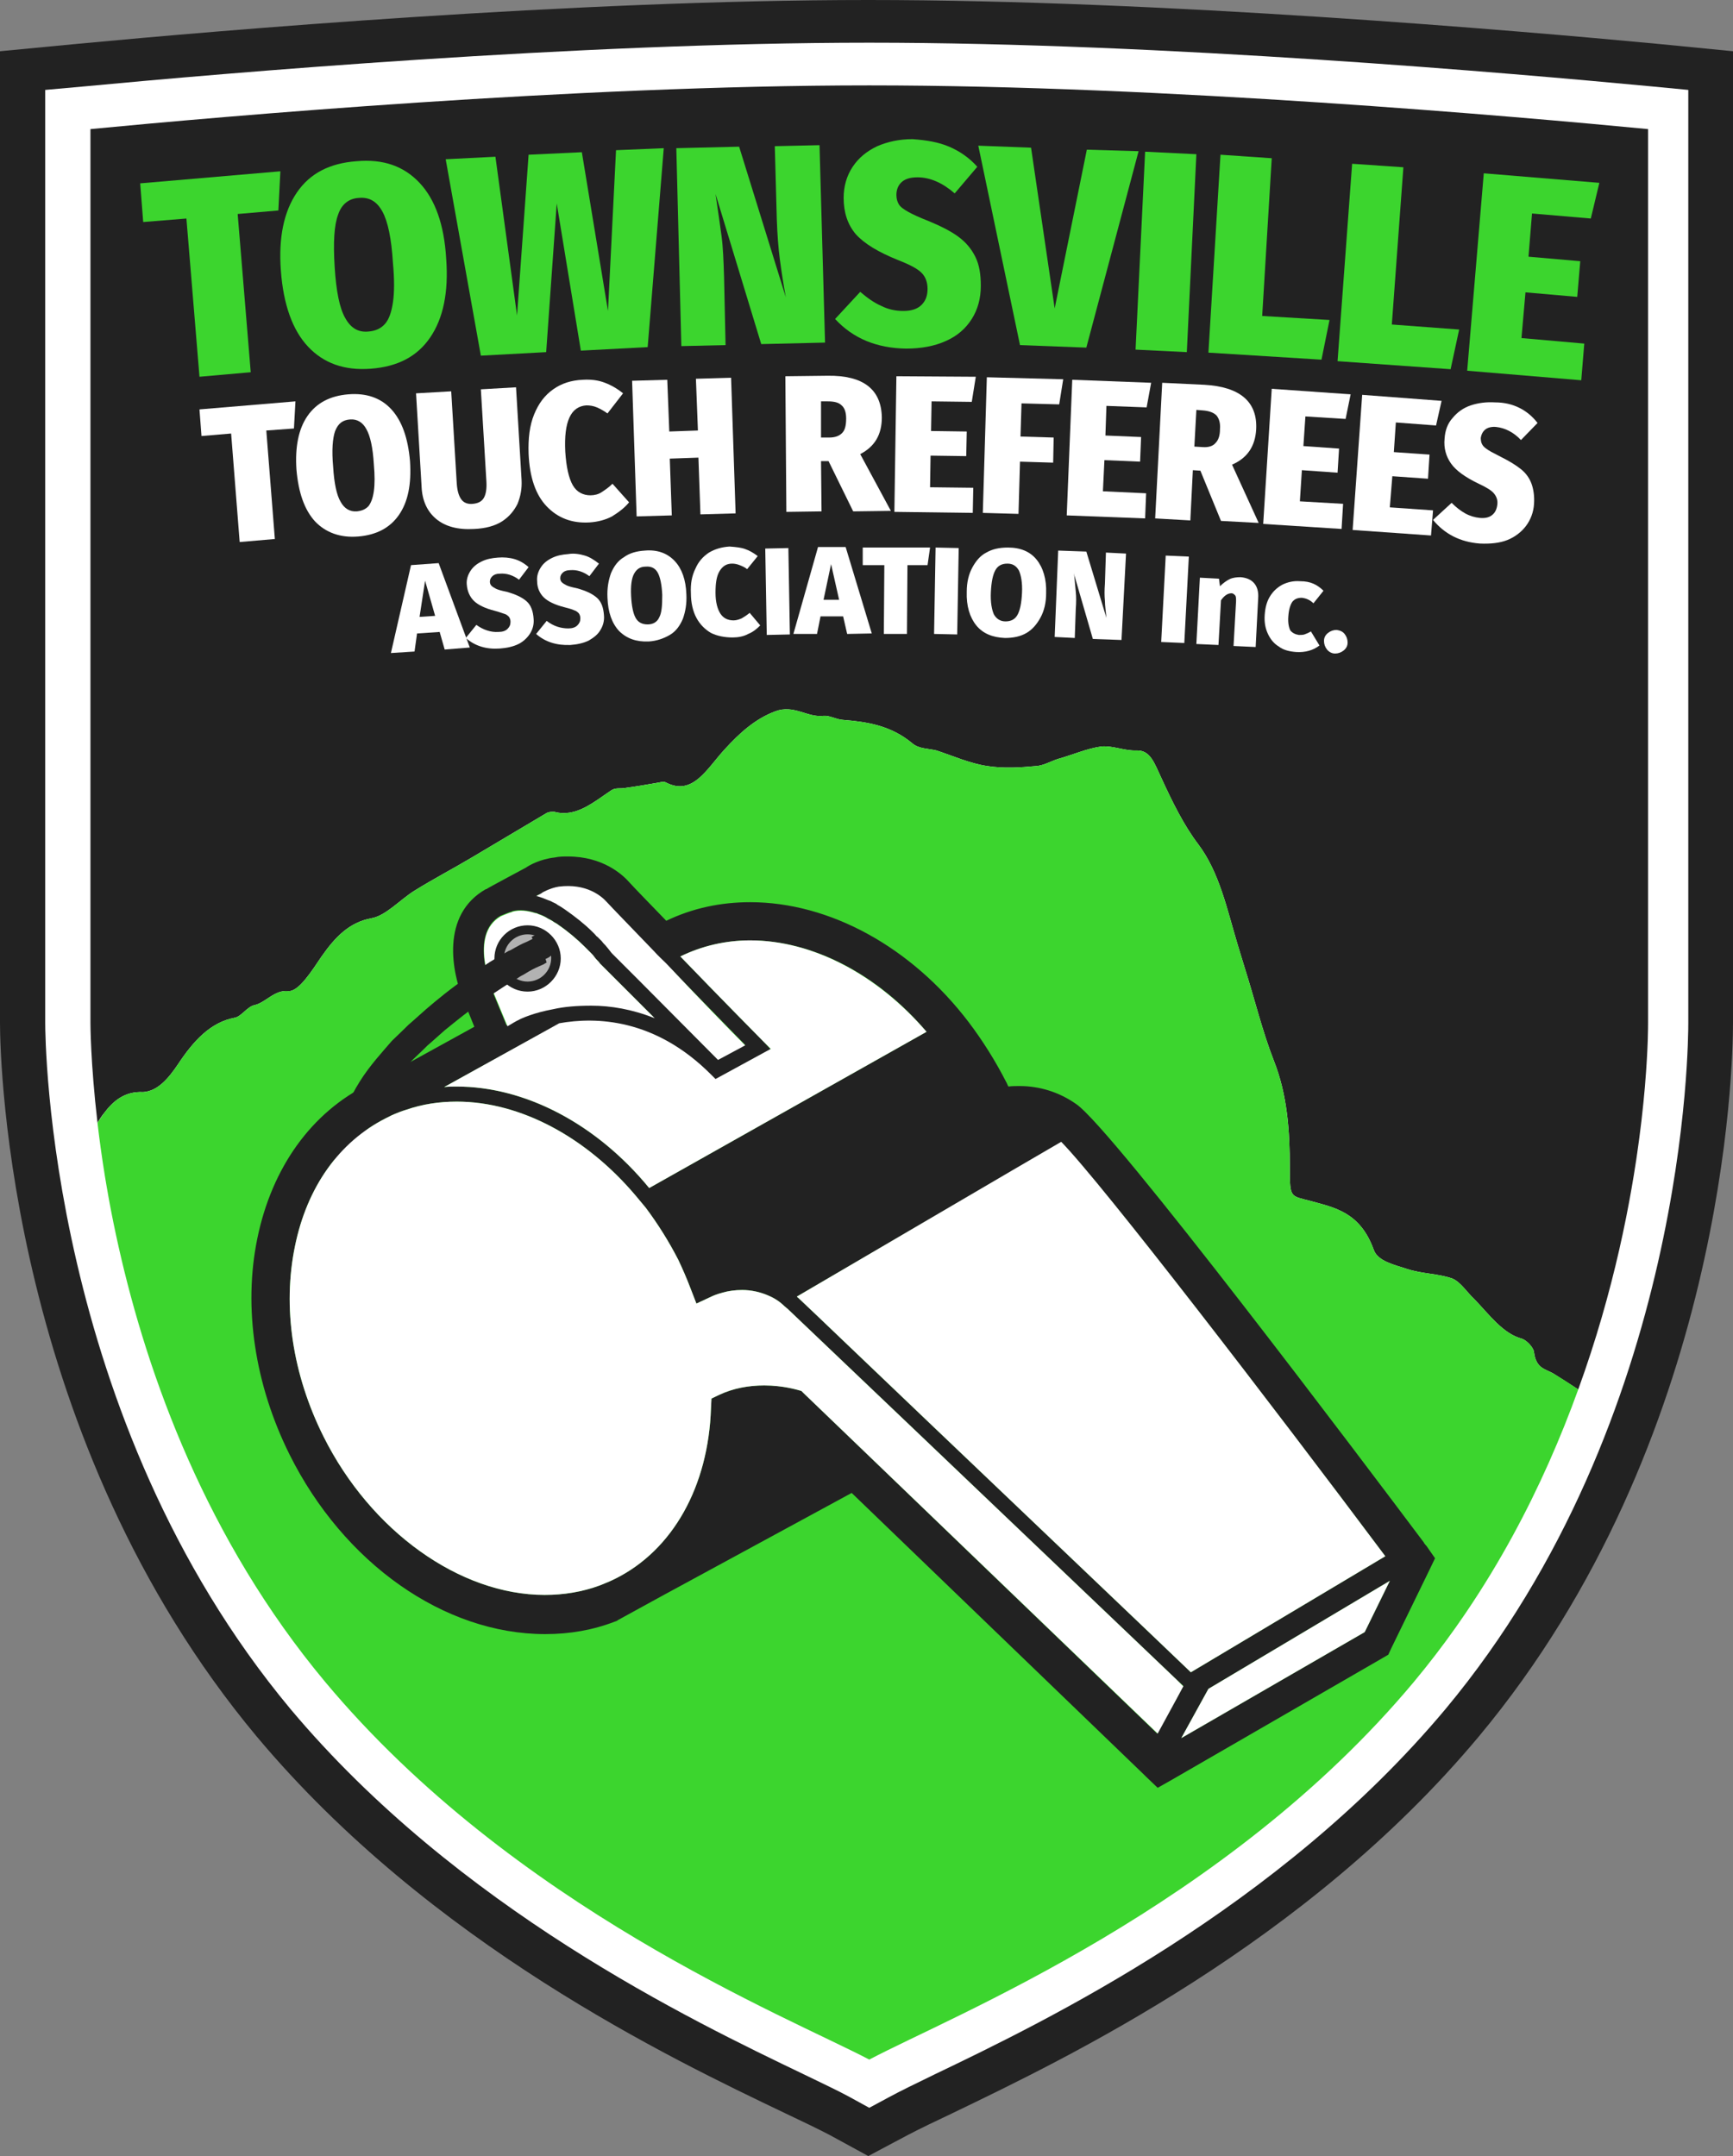
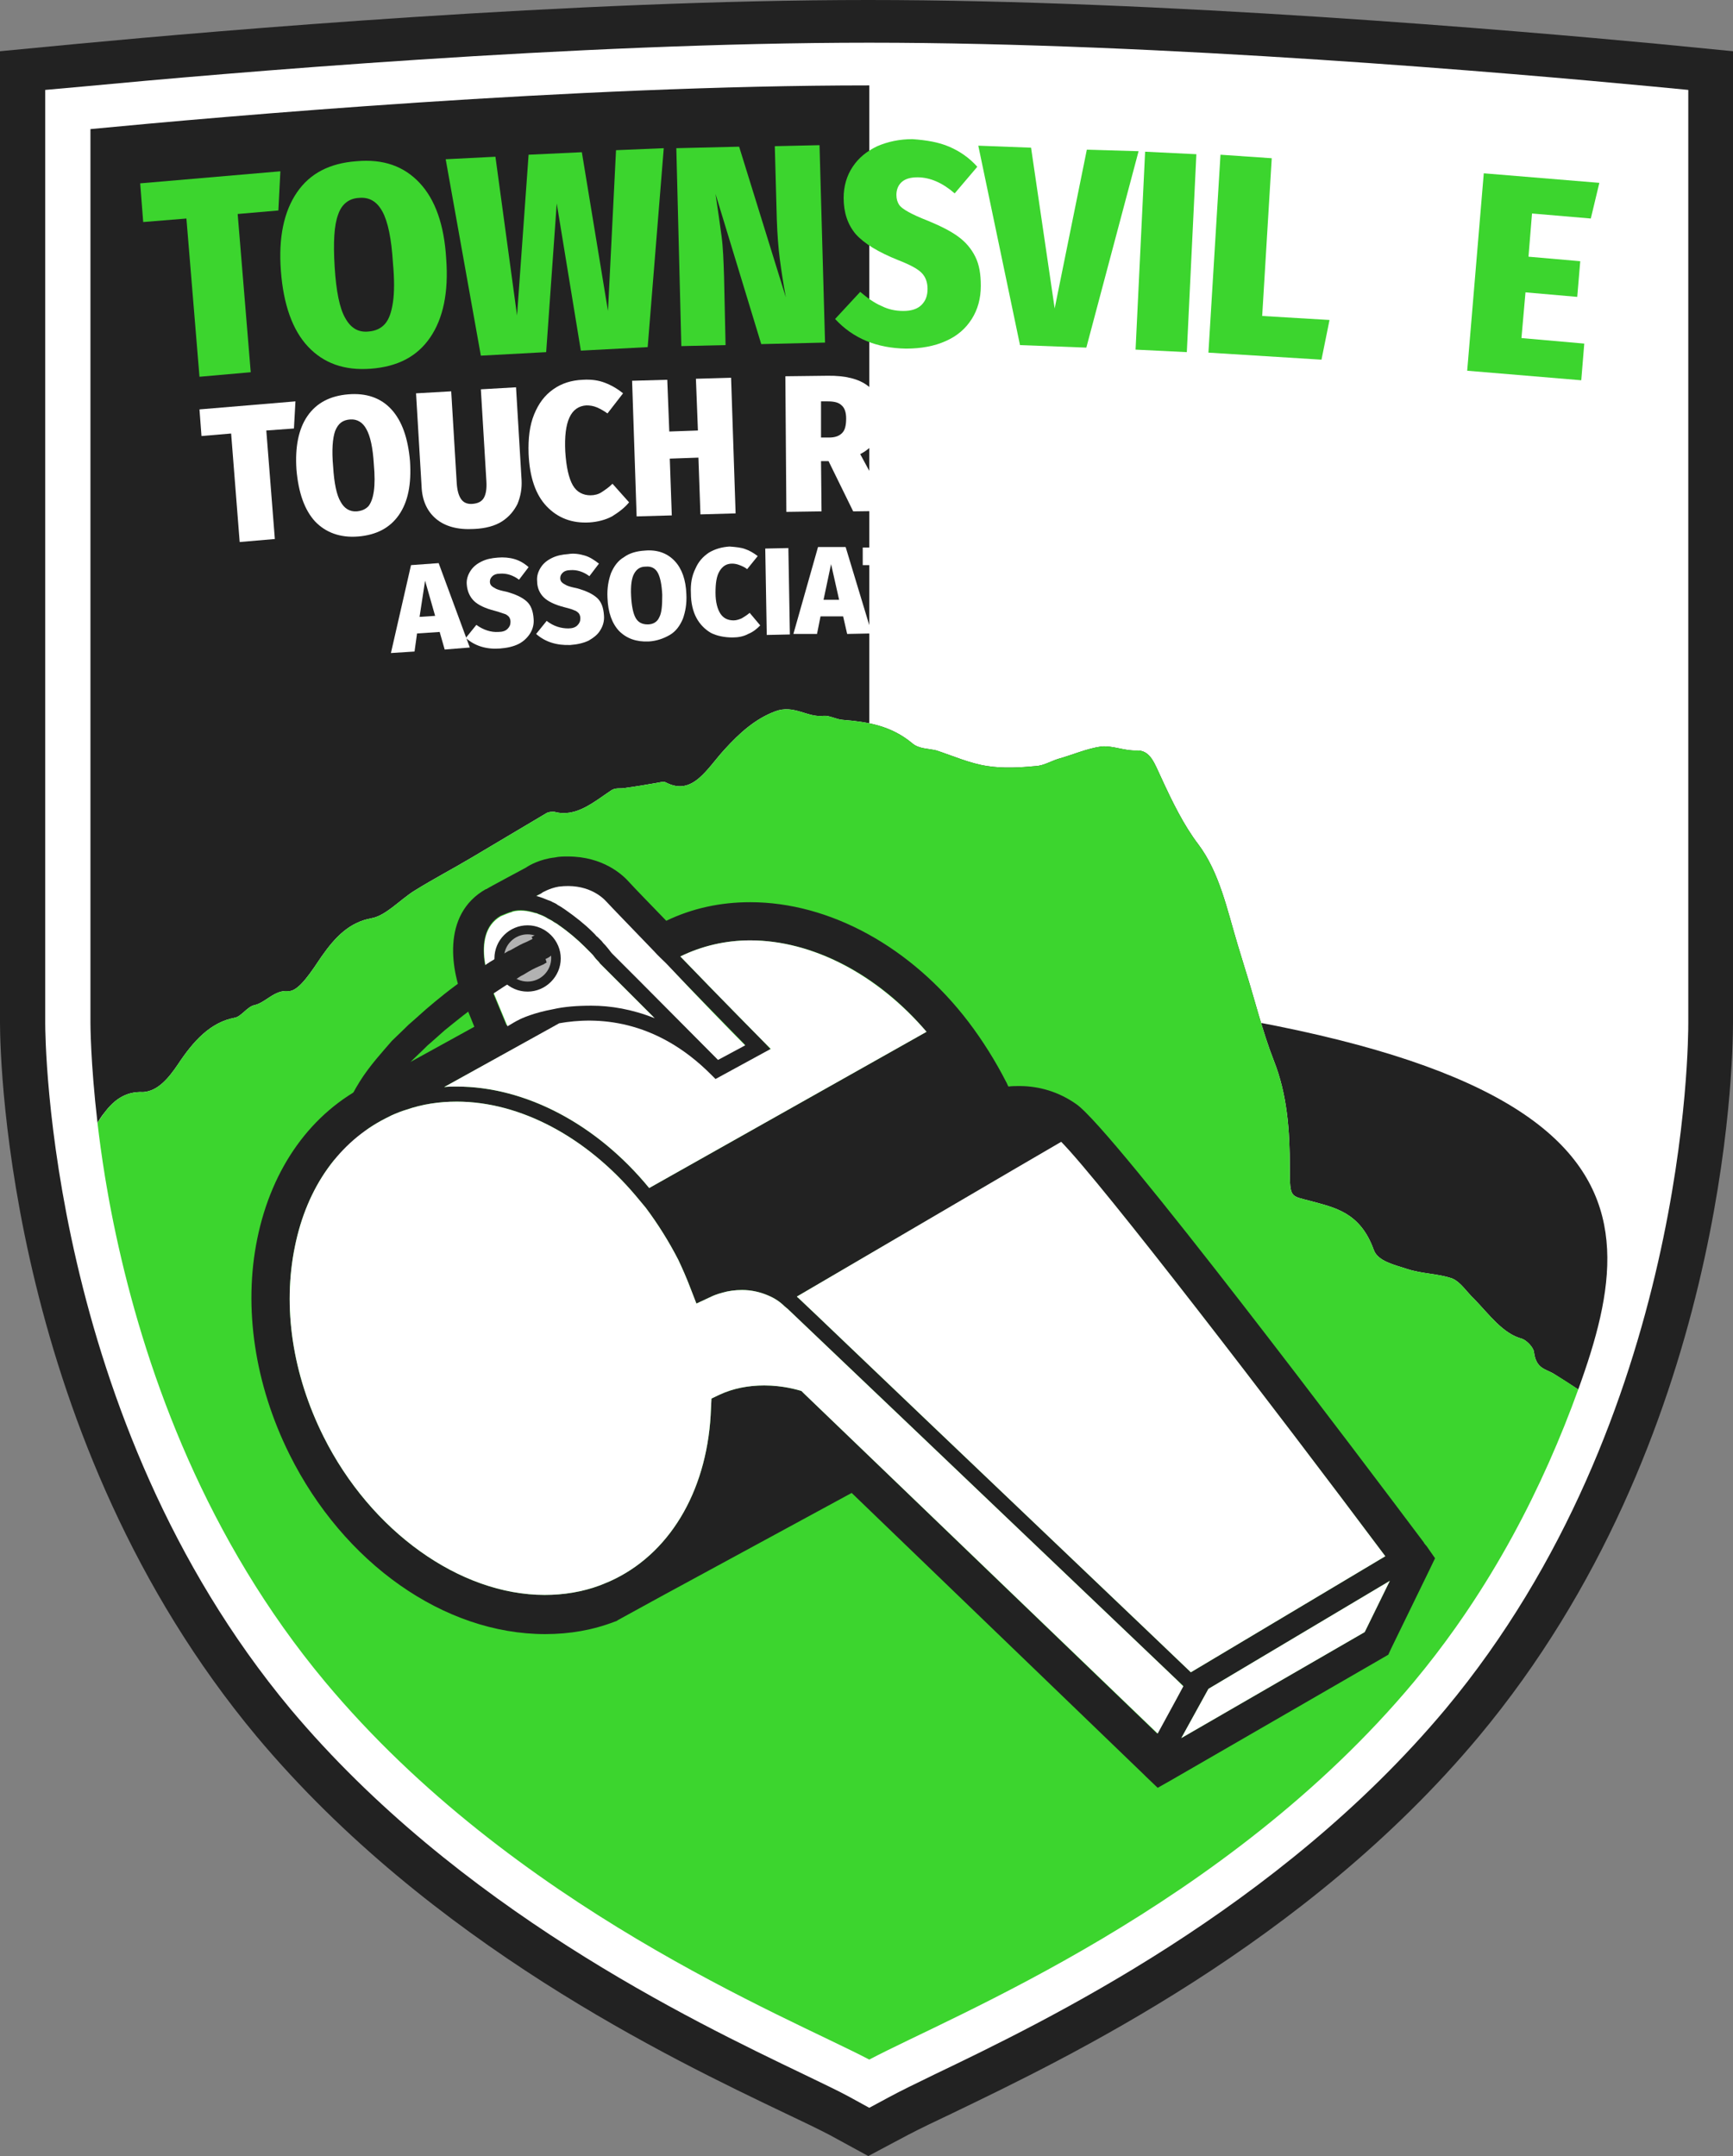
<svg xmlns="http://www.w3.org/2000/svg" xmlns:xlink="http://www.w3.org/1999/xlink" version="1.1" id="Layer_1" x="0px" y="0px" viewBox="0 0 344.9 429.2" style="enable-background:new 0 0 344.9 429.2;" xml:space="preserve">
  <rect x="0" y="0" width="344.9" height="429.2" fill="#808080" stroke="none" />
  <style type="text/css">
	.st0{fill:#222222;}
	.st1{fill:#FFFFFF;}
	.st2{clip-path:url(#SVGID_2_);fill:#222222;}
	.st3{clip-path:url(#SVGID_5_);fill:#3CD52E;}
	.st4{clip-path:url(#SVGID_7_);}
	.st5{fill:#3CD52E;}
	.st6{fill:#B2B2B2;}
</style>
  <g>
    <g>
      <path class="st0" d="M165.1,425c-2.1-1.1-5.2-2.6-8.8-4.3c-22.8-10.9-70.6-33.7-105.2-75C1.9,286.7,0,211.9,0,203.6V10.2l15.7-1.5    C43.3,6.1,114.1,0,172.8,0C231.3,0,302,6.1,329.6,8.7l15.3,1.5v193.4c0,8.3-1.4,83.1-50.6,142.1c-34.5,41.3-82,64-104.8,75    c-3.2,1.5-6.5,3.1-8.8,4.3l-7.9,4.2L165.1,425z" />
      <path class="st1" d="M169,417.4c-2.2-1.2-5.4-2.7-9.1-4.5c-22.3-10.7-68.8-33-102.1-72.7C9.5,282.2,9,206.8,9,203.6V17.9l7.8-0.7    c27.5-2.6,97.8-8.7,156.2-8.7s128.2,6.1,155.7,8.7l7.3,0.7v185.7c0,3.2,0,78.6-48.3,136.6c-33.3,39.8-79.5,62.1-101.8,72.8    c-3.7,1.8-6.8,3.3-9,4.5l-3.9,2.1L169,417.4z" />
      <g>
        <g>
          <g>
            <g>
              <defs>
                <path id="SVGID_1_" d="M281.4,334.8c-37.5,44.9-92,66.5-108.4,75.2c-16.4-8.6-70.8-30.3-108.3-75.2         C17.4,278.1,18,204.4,18,203.6V25.7c26-2.5,96.3-8.7,155-8.7s129,6.2,155,8.7v177.9C328,204.4,328.6,278.1,281.4,334.8z" />
              </defs>
              <clipPath id="SVGID_2_">
                <use xlink:href="#SVGID_1_" style="overflow:visible;" />
              </clipPath>
-               <path class="st2" d="M314.1,276.6c-1.7-1.1-3.4-2.2-5-3.2c-1.6-0.9-3.4-1-3.8-4.2c-0.1-1-1.5-2.4-2.4-2.7        c-3.8-1-6.5-4.8-9.5-7.9c-1.5-1.4-2.7-3.4-4.4-4.1c-2.9-1-6-0.9-9-1.9c-2.4-0.8-5.8-1.5-6.6-3.8c-2.7-7.5-7.8-8.4-12.5-9.7        c-4.1-1.1-4.2-0.5-4.2-6.5c0-7.5-0.5-14.7-3.2-21.5c-2.3-5.9-3.8-12.2-5.8-18.5l-1.4-4.6c-2.1-7-3.6-14.3-7.8-19.9        c-2.9-3.8-5.2-8.5-7.4-13.3c-1.3-2.7-2.1-5.5-4.9-5.4c-2.4,0.1-4.7-1-7-0.8c-2.9,0.4-5.8,1.7-8.7,2.5        c-1.5,0.5-2.8,1.3-4.3,1.4c-3.2,0.3-6.5,0.5-9.7,0c-3.4-0.5-6.8-2-10.1-3.1c-1.6-0.4-3.5-0.3-4.8-1.4c-4.3-3.6-9-4.3-13.9-4.7        c-1.3-0.1-2.6-0.9-3.8-0.8c-3.2,0.4-5.9-2.3-9.6-0.9c-4,1.5-7.1,4.3-10.1,7.6c-3.5,3.8-6.3,9.3-11.6,6.6c-0.5-0.3-1-0.1-1.6,0        c-2.3,0.4-4.6,0.8-6.9,1.1c-0.7,0.1-1.6-0.1-2.4,0.4c-3.6,2.4-7.1,5.5-11.4,4.3c-0.6,0-1.1,0-1.6,0.3        c-4.9,2.9-9.9,5.9-14.8,8.8c-3.7,2.2-7.7,4.3-11.4,6.6c-2.9,1.8-5.7,5-8.6,5.5c-4.3,0.8-7.1,3.6-9.9,7.6        c-1.9,2.8-4.5,7-6.6,6.9c-2.8-0.3-4.5,2.3-6.8,2.8c-1.4,0.3-2.6,2.3-3.9,2.5c-4.8,0.9-8.2,4.6-11.3,9.3        c-1.9,2.8-4,5.3-6.9,5.5c-3.7-0.2-6,1.8-7.8,4.2c-0.5,0.6-0.9,1.3-1.3,1.9C18,211.4,18,203.8,18,203.6V25.7        c26-2.5,96.3-8.7,155-8.7s129,6.2,155,8.7v177.9C328,204.1,328.3,237.5,314.1,276.6z" />
+               <path class="st2" d="M314.1,276.6c-1.7-1.1-3.4-2.2-5-3.2c-1.6-0.9-3.4-1-3.8-4.2c-0.1-1-1.5-2.4-2.4-2.7        c-3.8-1-6.5-4.8-9.5-7.9c-1.5-1.4-2.7-3.4-4.4-4.1c-2.9-1-6-0.9-9-1.9c-2.4-0.8-5.8-1.5-6.6-3.8c-2.7-7.5-7.8-8.4-12.5-9.7        c-4.1-1.1-4.2-0.5-4.2-6.5c0-7.5-0.5-14.7-3.2-21.5c-2.3-5.9-3.8-12.2-5.8-18.5l-1.4-4.6c-2.1-7-3.6-14.3-7.8-19.9        c-2.9-3.8-5.2-8.5-7.4-13.3c-1.3-2.7-2.1-5.5-4.9-5.4c-2.4,0.1-4.7-1-7-0.8c-2.9,0.4-5.8,1.7-8.7,2.5        c-1.5,0.5-2.8,1.3-4.3,1.4c-3.2,0.3-6.5,0.5-9.7,0c-3.4-0.5-6.8-2-10.1-3.1c-1.6-0.4-3.5-0.3-4.8-1.4c-4.3-3.6-9-4.3-13.9-4.7        c-1.3-0.1-2.6-0.9-3.8-0.8c-3.2,0.4-5.9-2.3-9.6-0.9c-4,1.5-7.1,4.3-10.1,7.6c-3.5,3.8-6.3,9.3-11.6,6.6c-0.5-0.3-1-0.1-1.6,0        c-2.3,0.4-4.6,0.8-6.9,1.1c-0.7,0.1-1.6-0.1-2.4,0.4c-3.6,2.4-7.1,5.5-11.4,4.3c-0.6,0-1.1,0-1.6,0.3        c-4.9,2.9-9.9,5.9-14.8,8.8c-3.7,2.2-7.7,4.3-11.4,6.6c-2.9,1.8-5.7,5-8.6,5.5c-4.3,0.8-7.1,3.6-9.9,7.6        c-1.9,2.8-4.5,7-6.6,6.9c-2.8-0.3-4.5,2.3-6.8,2.8c-1.4,0.3-2.6,2.3-3.9,2.5c-4.8,0.9-8.2,4.6-11.3,9.3        c-1.9,2.8-4,5.3-6.9,5.5c-3.7-0.2-6,1.8-7.8,4.2c-0.5,0.6-0.9,1.3-1.3,1.9C18,211.4,18,203.8,18,203.6V25.7        c26-2.5,96.3-8.7,155-8.7v177.9C328,204.1,328.3,237.5,314.1,276.6z" />
            </g>
          </g>
        </g>
        <g>
          <g>
            <g>
              <defs>
                <path id="SVGID_4_" d="M281.4,334.8c-37.5,44.9-92,66.5-108.4,75.2c-16.4-8.6-70.8-30.3-108.3-75.2         C17.4,278.1,18,204.4,18,203.6V25.7c26-2.5,96.3-8.7,155-8.7s129,6.2,155,8.7v177.9C328,204.4,328.6,278.1,281.4,334.8z" />
              </defs>
              <clipPath id="SVGID_5_">
                <use xlink:href="#SVGID_4_" style="overflow:visible;" />
              </clipPath>
              <path class="st3" d="M314.1,276.6c-6.9,19.1-17.2,39.6-32.7,58.2c-37.5,44.9-92,66.5-108.4,75.2        c-16.4-8.6-70.8-30.3-108.3-75.2c-32.3-38.7-42.3-85.3-45.3-111.3c0.4-0.6,0.9-1.3,1.3-1.9c1.8-2.4,4.1-4.4,7.8-4.2        c2.9-0.2,5-2.7,6.9-5.5c3.1-4.7,6.5-8.4,11.3-9.3c1.3-0.2,2.5-2.2,3.9-2.5c2.3-0.5,4-3.1,6.8-2.8c2.1,0.1,4.7-4.1,6.6-6.9        c2.8-4,5.6-6.8,9.9-7.6c2.9-0.5,5.7-3.7,8.6-5.5c3.7-2.3,7.7-4.4,11.4-6.6c4.9-2.9,9.9-5.9,14.8-8.8c0.5-0.3,1-0.3,1.6-0.3        c4.3,1.2,7.8-1.9,11.4-4.3c0.8-0.5,1.7-0.3,2.4-0.4c2.3-0.3,4.6-0.7,6.9-1.1c0.6-0.1,1.1-0.3,1.6,0c5.3,2.7,8.1-2.8,11.6-6.6        c3-3.3,6.1-6.1,10.1-7.6c3.7-1.4,6.4,1.3,9.6,0.9c1.2-0.1,2.5,0.7,3.8,0.8c4.9,0.4,9.6,1.1,13.9,4.7c1.3,1.1,3.2,1,4.8,1.4        c3.3,1.1,6.7,2.6,10.1,3.1c3.2,0.5,6.5,0.3,9.7,0c1.5-0.1,2.8-0.9,4.3-1.4c2.9-0.8,5.8-2.1,8.7-2.5c2.3-0.2,4.6,0.9,7,0.8        c2.8-0.1,3.6,2.7,4.9,5.4c2.2,4.8,4.5,9.5,7.4,13.3c4.2,5.6,5.7,12.9,7.8,19.9l1.4,4.6c2,6.3,3.5,12.6,5.8,18.5        c2.7,6.8,3.2,14,3.2,21.5c0,6,0.1,5.4,4.2,6.5c4.7,1.3,9.8,2.2,12.5,9.7c0.8,2.3,4.2,3,6.6,3.8c3,1,6.1,0.9,9,1.9        c1.7,0.7,2.9,2.7,4.4,4.1c3,3.1,5.7,6.9,9.5,7.9c0.9,0.3,2.3,1.7,2.4,2.7c0.4,3.2,2.2,3.3,3.8,4.2        C310.8,274.4,312.5,275.5,314.1,276.6z" />
            </g>
          </g>
        </g>
        <g>
          <g>
            <g>
              <defs>
                <path id="SVGID_6_" d="M281.4,334.8c-37.5,44.9-92,66.5-108.4,75.2c-16.4-8.6-70.8-30.3-108.3-75.2         C17.4,278.1,18,204.4,18,203.6V25.7c26-2.5,96.3-8.7,155-8.7s129,6.2,155,8.7v177.9C328,204.4,328.6,278.1,281.4,334.8z" />
              </defs>
              <clipPath id="SVGID_7_">
                <use xlink:href="#SVGID_6_" style="overflow:visible;" />
              </clipPath>
              <g class="st4">
                <g>
                  <g>
                    <path class="st5" d="M55.8,34.1l-0.4,7.8l-8.1,0.7l2.6,31.5L39.7,75l-2.6-31.5l-8.6,0.7l-0.6-7.7L55.8,34.1z" />
                    <path class="st5" d="M83.5,36.4c3.1,3.3,4.9,8.3,5.3,15.1c0.5,6.7-0.6,11.9-3.2,15.7s-6.5,5.8-11.8,6.2           c-5.3,0.4-9.4-1.1-12.5-4.4s-4.9-8.4-5.4-15.1c-0.5-6.6,0.6-11.8,3.2-15.6c2.6-3.8,6.5-5.8,11.8-6.2           C76.3,31.6,80.4,33.1,83.5,36.4z M67.3,42.7c-0.8,2.1-1,5.5-0.7,10.4s1,8.3,2.1,10.2c1.1,2,2.6,2.9,4.6,2.7           c1.4-0.1,2.5-0.6,3.3-1.5s1.3-2.3,1.6-4.3c0.3-2,0.3-4.6,0-7.9c-0.3-4.8-1-8.2-2.1-10.2s-2.6-2.9-4.7-2.7           C69.5,39.5,68,40.6,67.3,42.7z" />
                    <path class="st5" d="M132.1,29.5l-3.2,39.6l-13.3,0.7l-4.8-29.3l-2.1,29.6l-13,0.7l-7-39.1l9.9-0.5l4.3,31.6l2.3-32           l10.6-0.5l5.2,31.6l1.6-32L132.1,29.5z" />
                    <path class="st5" d="M164.2,68.2l-12.7,0.3l-9.1-29.9c0.5,3.4,0.9,6.1,1.2,8.4c0.3,2.2,0.4,4.9,0.5,8.1l0.3,13.6l-8.8,0.2           l-1-39.4l12.5-0.3l9.3,30c-0.5-2.7-0.9-5.3-1.2-7.6s-0.5-5-0.6-7.9l-0.4-14.6l8.9-0.2L164.2,68.2z" />
                    <path class="st5" d="M188.9,29.2c2.1,0.9,4,2.2,5.6,4l-4.5,5.3c-2.4-2.1-4.9-3.2-7.4-3.2c-1.4,0-2.4,0.3-3.1,0.9           s-1.1,1.5-1.1,2.6c0,0.8,0.2,1.4,0.5,1.9s1,1,1.9,1.5s2.2,1.1,4,1.8c2.4,1,4.4,2,5.9,3.1s2.6,2.4,3.4,4           c0.8,1.6,1.1,3.5,1.1,5.8c0,2.5-0.6,4.7-1.8,6.6s-2.9,3.4-5.2,4.4c-2.2,1-4.9,1.5-7.9,1.5c-5.8-0.1-10.5-2-14.1-5.9l5-5.4           c1.4,1.2,2.8,2.2,4.2,2.8c1.4,0.7,2.8,1,4.4,1c1.6,0,2.8-0.4,3.6-1.2s1.2-1.8,1.2-3.2c0-1.3-0.4-2.4-1.2-3.2           s-2.3-1.6-4.6-2.5c-4-1.6-6.8-3.3-8.5-5.2c-1.6-1.9-2.4-4.3-2.4-7.2c0-2.3,0.6-4.4,1.8-6.2s2.8-3.1,4.9-4.1           c2.1-0.9,4.4-1.4,7-1.4C184.4,27.9,186.8,28.3,188.9,29.2z" />
                    <path class="st5" d="M226.6,30.1l-10.4,39.1L203,68.7L194.7,29l10.5,0.4l4.7,32l6.4-31.6L226.6,30.1z" />
                    <path class="st5" d="M238.1,30.7l-1.9,39.4L226,69.6l1.9-39.4L238.1,30.7z" />
                    <path class="st5" d="M253.1,31.5l-1.9,31.4l13.4,0.8l-1.6,7.9l-22.5-1.4l2.4-39.4L253.1,31.5z" />
-                     <path class="st5" d="M279.3,33.3L277,64.6l13.4,1l-1.7,7.9l-22.5-1.6l2.9-39.3L279.3,33.3z" />
                    <path class="st5" d="M318.3,36.4l-1.7,7.1l-11.7-1l-0.7,8.6l10.3,0.9l-0.6,7.1l-10.3-0.9l-0.8,9.1l12.5,1.1l-0.6,7.3           L292,73.8l3.3-39.3L318.3,36.4z" />
                  </g>
                </g>
                <g>
                  <g>
                    <path class="st1" d="M58.8,79.9l-0.3,5.4L53,85.7l1.7,21.6l-7,0.6L46,86.3l-5.9,0.5l-0.4-5.3L58.8,79.9z" />
                    <path class="st1" d="M77.9,81.5c2.1,2.3,3.3,5.7,3.7,10.3c0.3,4.6-0.4,8.1-2.2,10.7c-1.8,2.6-4.5,4-8.1,4.3s-6.5-0.8-8.6-3           c-2.1-2.3-3.3-5.7-3.7-10.3c-0.3-4.5,0.4-8.1,2.2-10.7s4.5-4,8.1-4.3S75.8,79.2,77.9,81.5z M66.7,85.8           c-0.5,1.4-0.7,3.8-0.4,7.1c0.2,3.3,0.7,5.7,1.5,7c0.7,1.3,1.8,2,3.2,1.9c1-0.1,1.7-0.4,2.3-1c0.5-0.6,0.9-1.6,1.1-3           s0.2-3.2,0-5.4c-0.2-3.3-0.7-5.6-1.5-7c-0.7-1.3-1.8-2-3.2-1.9C68.2,83.6,67.3,84.3,66.7,85.8z" />
                    <path class="st1" d="M103.8,95.5c0.1,1.8-0.2,3.3-0.8,4.8c-0.7,1.4-1.7,2.6-3.1,3.5s-3.3,1.4-5.5,1.5           c-3.3,0.2-5.8-0.5-7.6-2s-2.8-3.7-2.9-6.5l-1.1-18.5l7-0.4l1.1,18.3c0.1,1.5,0.4,2.5,0.9,3.2s1.3,1,2.3,0.9           c1.1-0.1,1.8-0.5,2.2-1.2s0.6-1.8,0.5-3.3l-1.1-18.3l7-0.4L103.8,95.5z" />
                    <path class="st1" d="M120.4,76.2c1.3,0.5,2.5,1.2,3.6,2.1l-3.1,4c-0.7-0.5-1.4-0.9-2.1-1.2c-0.7-0.3-1.4-0.4-2.1-0.4           c-3.1,0.2-4.5,3.2-4.2,9.2c0.2,3.1,0.7,5.3,1.5,6.7s2.1,2,3.5,2c0.8,0,1.6-0.2,2.2-0.6s1.4-0.9,2.2-1.7l3.3,3.7           c-0.9,1.1-2.1,2-3.4,2.8c-1.3,0.7-2.9,1.1-4.5,1.2c-3.5,0.2-6.3-0.9-8.5-3.2s-3.4-5.8-3.6-10.5c-0.1-3,0.2-5.6,1.1-7.8           c0.9-2.2,2.1-3.8,3.8-5s3.6-1.8,5.9-1.9C117.7,75.5,119.1,75.7,120.4,76.2z" />
                    <path class="st1" d="M139.4,102.4L139,91.1l-5.7,0.2l0.4,11.3l-7,0.2l-0.9-27l7-0.2l0.4,10.3l5.7-0.2l-0.4-10.3l7-0.2           l0.9,27L139.4,102.4z" />
                    <path class="st1" d="M164.9,91.8h-1.5l0.1,10l-7,0.1l-0.2-27l8.4-0.1c7.1-0.1,10.7,2.7,10.8,8.3c0,3.4-1.4,5.8-4.3,7.3           l6.1,11.3l-7.5,0.1L164.9,91.8z M163.4,87.1h1.6c1.2,0,2-0.3,2.6-0.9s0.8-1.6,0.8-2.9c0-1.2-0.3-2.1-0.9-2.6           c-0.6-0.6-1.5-0.8-2.8-0.8h-1.3L163.4,87.1z" />
                    <path class="st1" d="M194.2,75l-0.8,5l-8-0.1l-0.1,5.9l7.1,0.1l-0.1,4.9l-7.1-0.1l-0.1,6.3l8.6,0.1l-0.1,5l-15.6-0.2           l0.4-27L194.2,75z" />
                    <path class="st1" d="M195.6,102.1l0.8-27l15.2,0.4l-0.8,5l-7.5-0.2l-0.2,6.6l6.6,0.2l-0.1,5l-6.6-0.2l-0.3,10.4           L195.6,102.1z" />
                    <path class="st1" d="M229.1,76.2l-0.9,4.9l-8-0.3l-0.2,5.9l7.1,0.3l-0.2,4.9l-7.1-0.3l-0.3,6.2l8.6,0.4l-0.2,5l-15.6-0.6           l1.1-27L229.1,76.2z" />
                    <path class="st1" d="M238.9,93.7l-1.5-0.1l-0.5,10l-7-0.4l1.4-27l8.4,0.4c7.1,0.4,10.6,3.4,10.3,8.9           c-0.2,3.4-1.8,5.7-4.8,7l5.3,11.6l-7.5-0.4L238.9,93.7z M237.7,88.9l1.6,0.1c1.2,0.1,2.1-0.2,2.6-0.8           c0.6-0.6,0.9-1.5,0.9-2.8c0.1-1.2-0.2-2.1-0.7-2.7c-0.6-0.6-1.5-0.9-2.7-1l-1.3-0.1L237.7,88.9z" />
                    <path class="st1" d="M268.8,78.5l-1,4.9l-8-0.5l-0.4,5.9l7.1,0.5l-0.3,4.8l-7.1-0.5l-0.4,6.2l8.6,0.5l-0.3,5l-15.6-1           l1.7-26.9L268.8,78.5z" />
                    <path class="st1" d="M286.9,79.8l-1.1,4.9l-8-0.6l-0.4,5.9l7.1,0.5l-0.3,4.8l-7.1-0.5l-0.5,6.2l8.6,0.6l-0.4,5l-15.6-1.1           l1.9-26.9L286.9,79.8z" />
                    <path class="st1" d="M302.4,81.2c1.4,0.7,2.6,1.7,3.6,3l-3.3,3.4c-1.5-1.6-3.2-2.4-4.9-2.6c-0.9-0.1-1.7,0.1-2.2,0.5           s-0.8,1-0.9,1.7c0,0.5,0.1,1,0.3,1.3c0.2,0.4,0.6,0.7,1.2,1.1s1.5,0.8,2.6,1.4c1.6,0.8,2.9,1.6,3.9,2.4s1.7,1.8,2.1,2.9           s0.6,2.5,0.5,4c-0.1,1.7-0.7,3.2-1.6,4.4s-2.2,2.2-3.7,2.8s-3.4,0.8-5.5,0.7c-3.9-0.3-7-1.9-9.3-4.7l3.7-3.4           c0.9,0.9,1.8,1.6,2.7,2.1c0.9,0.5,1.9,0.8,2.9,0.9c1.1,0.1,1.9-0.1,2.5-0.6s0.9-1.2,1-2.1s-0.2-1.6-0.7-2.2s-1.5-1.2-3-1.9           c-2.7-1.3-4.5-2.6-5.5-4s-1.5-3.1-1.3-5c0.1-1.6,0.6-3,1.6-4.1c0.9-1.1,2.1-2,3.6-2.5s3.1-0.7,4.8-0.6           C299.4,80.1,301,80.5,302.4,81.2z" />
                  </g>
                </g>
                <g>
                  <g>
                    <path class="st1" d="M88.5,129.3l-1-3.5l-4.5,0.3l-0.5,3.6l-4.7,0.3l4-17.5l5.5-0.4l6.2,16.8L88.5,129.3z M83.5,122.8           l3.1-0.2l-2-7L83.5,122.8z" />
                    <path class="st1" d="M102.4,111.3c1,0.3,1.9,0.8,2.8,1.6l-1.9,2.5c-1.2-0.9-2.5-1.3-3.8-1.2c-0.7,0-1.2,0.2-1.5,0.5           s-0.5,0.6-0.5,1.1c0,0.3,0.1,0.6,0.3,0.8s0.5,0.4,0.9,0.6s1.1,0.4,2.1,0.6c1.8,0.5,3.1,1.1,4,1.9s1.3,2,1.4,3.5           c0.1,1.1-0.2,2.1-0.7,2.9s-1.3,1.6-2.3,2.1c-1,0.5-2.3,0.8-3.7,0.9c-2.7,0.2-5-0.5-6.8-2.1l2.1-2.6c1.4,1,2.9,1.5,4.4,1.4           c0.8,0,1.4-0.2,1.8-0.6s0.6-0.8,0.6-1.4c0-0.4-0.1-0.7-0.3-1c-0.2-0.2-0.5-0.5-0.9-0.6s-1.1-0.4-1.9-0.6           c-2-0.5-3.4-1.2-4.2-2s-1.3-1.9-1.4-3.2c-0.1-1,0.2-1.9,0.7-2.7s1.2-1.4,2.2-1.9s2-0.7,3.3-0.8           C100.2,110.9,101.4,111,102.4,111.3z" />
                    <path class="st1" d="M116.4,110.6c1,0.3,1.9,0.9,2.8,1.6l-1.9,2.5c-1.2-0.9-2.5-1.3-3.8-1.2c-0.7,0-1.2,0.2-1.5,0.5           s-0.5,0.6-0.5,1.1c0,0.3,0.1,0.6,0.3,0.8s0.5,0.4,0.9,0.6s1.1,0.4,2.1,0.6c1.8,0.5,3.1,1.1,4,1.9s1.3,2,1.4,3.5           c0.1,1.1-0.2,2.1-0.7,2.9c-0.5,0.9-1.3,1.5-2.3,2.1c-1,0.5-2.3,0.8-3.7,0.9c-2.7,0.1-5-0.6-6.8-2.2l2.1-2.6           c1.4,1.1,2.9,1.5,4.3,1.5c0.8,0,1.4-0.2,1.8-0.6s0.6-0.8,0.6-1.4c0-0.4-0.1-0.7-0.3-1c-0.2-0.2-0.5-0.5-0.9-0.6           c-0.4-0.2-1.1-0.4-1.9-0.6c-2-0.5-3.4-1.2-4.2-2s-1.3-1.9-1.3-3.2c-0.1-1,0.2-1.9,0.7-2.7s1.2-1.4,2.2-1.9s2-0.7,3.3-0.8           C114.2,110.1,115.4,110.3,116.4,110.6z" />
                    <path class="st1" d="M134.3,111.7c1.4,1.5,2.2,3.7,2.3,6.6c0.1,1.9-0.2,3.5-0.7,4.9c-0.6,1.4-1.4,2.5-2.6,3.2           s-2.6,1.2-4.2,1.3c-2.5,0.1-4.4-0.6-5.9-2.1c-1.4-1.5-2.2-3.7-2.3-6.6c-0.1-1.9,0.2-3.5,0.7-4.9c0.6-1.4,1.4-2.5,2.6-3.2           c1.1-0.8,2.5-1.2,4.2-1.3C130.8,109.4,132.8,110.1,134.3,111.7z M126.2,114.2c-0.5,0.9-0.7,2.4-0.6,4.4s0.4,3.5,0.9,4.4           s1.3,1.3,2.4,1.3c1.1,0,1.9-0.5,2.3-1.4c0.5-0.9,0.6-2.4,0.6-4.5c-0.1-2-0.4-3.5-0.9-4.4s-1.3-1.3-2.4-1.2           C127.4,112.8,126.7,113.3,126.2,114.2z" />
                    <path class="st1" d="M148.3,109.3c0.9,0.3,1.7,0.8,2.5,1.4l-2.1,2.6c-0.5-0.4-1-0.6-1.5-0.8s-1-0.3-1.5-0.3           c-1.1,0-1.9,0.5-2.5,1.5s-0.8,2.4-0.8,4.3s0.4,3.3,1,4.2s1.5,1.3,2.6,1.3c0.6,0,1.1-0.2,1.6-0.4c0.5-0.3,1-0.6,1.6-1.1           l2.1,2.5c-0.7,0.7-1.4,1.3-2.4,1.7c-0.9,0.5-2,0.7-3.1,0.7c-1.6,0-3.1-0.3-4.3-0.9c-1.2-0.7-2.2-1.7-2.9-3s-1.1-3-1.1-4.9           c-0.1-1.9,0.2-3.5,0.9-4.9c0.6-1.4,1.5-2.4,2.7-3.2c1.2-0.7,2.5-1.1,4.1-1.2C146.5,108.9,147.5,109,148.3,109.3z" />
                    <path class="st1" d="M156.9,109.1l0.3,17.2l-4.6,0.1l-0.3-17.2L156.9,109.1z" />
                    <path class="st1" d="M168.6,126.2l-0.8-3.5h-4.5l-0.7,3.5h-4.7l4.9-17.3h5.5l5.2,17.2L168.6,126.2z M163.9,119.4h3.1           l-1.6-7.1L163.9,119.4z" />
                    <path class="st1" d="M185.1,109l-0.5,3.5h-4l-0.1,13.7h-4.6l0.1-13.7h-4.3V109H185.1z" />
                    <path class="st1" d="M190.8,109.1l-0.3,17.2l-4.6-0.1l0.3-17.2L190.8,109.1z" />
                    <path class="st1" d="M206.3,111.4c1.3,1.6,2,3.9,1.9,6.7c0,1.9-0.4,3.5-1.1,4.8c-0.7,1.3-1.6,2.4-2.8,3.1s-2.6,1-4.3,1           c-2.5-0.1-4.4-0.9-5.7-2.5s-2-3.9-1.9-6.7c0-1.9,0.4-3.5,1.1-4.8c0.7-1.3,1.6-2.4,2.8-3c1.2-0.7,2.6-1,4.3-1           C203.1,109,205,109.8,206.3,111.4z M198.1,113.5c-0.5,0.9-0.8,2.3-0.9,4.4c-0.1,2,0.2,3.5,0.6,4.4c0.5,0.9,1.3,1.4,2.3,1.4           c1.1,0,1.9-0.4,2.4-1.3s0.8-2.3,0.9-4.4c0.1-2-0.2-3.5-0.6-4.4c-0.5-0.9-1.2-1.4-2.3-1.4S198.6,112.6,198.1,113.5z" />
                    <path class="st1" d="M223.2,127.4l-5.7-0.2l-3.8-13.1l0.1,0.5c0.1,1.1,0.2,2.2,0.3,3.2s0.1,2.1,0,3.4l-0.2,5.8l-4-0.2           l0.7-17.2l5.6,0.2l4,13.2c-0.1-1.2-0.3-2.4-0.3-3.4c-0.1-1-0.1-2.1,0-3.4l0.2-6.2l4,0.2L223.2,127.4z" />
                    <path class="st1" d="M236.6,110.8l-0.9,17.2l-4.6-0.2l0.9-17.2L236.6,110.8z" />
                    <path class="st1" d="M249.6,116.1c0.6,0.7,0.9,1.7,0.8,3l-0.5,9.7l-4.4-0.2l0.5-8.9c0-0.6,0-1-0.2-1.2s-0.4-0.4-0.7-0.4           c-0.7,0-1.4,0.4-2.1,1.4l-0.5,8.9l-4.4-0.2l0.7-13.2l3.8,0.2l0.2,1.5c0.6-0.6,1.3-1.1,1.9-1.4s1.4-0.4,2.2-0.4           C248.1,115,249,115.4,249.6,116.1z" />
                    <path class="st1" d="M261.4,116.2c0.7,0.3,1.4,0.8,2,1.4l-2,2.5c-0.7-0.7-1.5-1-2.3-1.1c-0.8,0-1.4,0.2-1.9,0.8           c-0.4,0.6-0.7,1.5-0.8,2.9c-0.1,1.3,0.1,2.2,0.4,2.8c0.4,0.5,1,0.8,1.7,0.9c0.4,0,0.8,0,1.1-0.1s0.8-0.3,1.3-0.6l1.7,2.8           c-1.3,1-2.9,1.4-4.6,1.3c-1.4-0.1-2.6-0.4-3.5-1.1c-1-0.6-1.7-1.5-2.2-2.6s-0.7-2.3-0.6-3.7s0.4-2.6,1-3.6s1.4-1.8,2.5-2.4           c1-0.5,2.2-0.8,3.5-0.7C259.9,115.7,260.7,115.9,261.4,116.2z" />
                    <path class="st1" d="M267.6,126.2c0.4,0.5,0.6,1.1,0.6,1.7c0,0.7-0.3,1.2-0.8,1.6s-1.1,0.6-1.7,0.6s-1.2-0.3-1.6-0.8           s-0.6-1.1-0.6-1.7c0-0.7,0.3-1.2,0.8-1.6s1.1-0.6,1.7-0.6C266.7,125.5,267.2,125.7,267.6,126.2z" />
                  </g>
                </g>
              </g>
            </g>
          </g>
        </g>
      </g>
    </g>
    <g>
      <path class="st0" d="M284,307.9c-0.1-0.2-0.3-0.3-0.4-0.5c-0.1-0.1-0.2-0.2-0.2-0.3c-11.7-15.6-61.9-82.3-69.2-87.3    c-3.4-2.4-7.3-3.6-11.3-3.6c-0.8,0-1.5,0-2.2,0.1c-0.2-0.3-0.3-0.7-0.5-1c-2.1-4.1-4.6-8.1-7.4-11.8c-11.4-15-27.7-23.9-43.5-23.9    c-5.9,0-11.5,1.2-16.7,3.7c-2.8-2.9-6.5-6.7-7.3-7.6c-1.4-1.6-5.3-5.2-12.3-5.2c-0.9,0-1.7,0-2.6,0.2c-2.8,0.3-5,1.5-5.7,2    c-1.1,0.6-7.5,4-7.9,4.3h-0.1l0,0c-9,5.1-6.9,16.6-4.2,22.7l1.9,4.7l-19.6,10.8c-0.5,0.2-1,0.4-1.4,0.6    c-11.4,5.6-19.3,16.6-22.2,30.8c-2.8,13.7-0.5,29,6.4,42.9c10.8,21.7,30.8,35.8,50.9,35.8c4.9,0,9.5-0.8,13.9-2.5l0.3-0.1l0.3-0.2    l8.2-4.5l38.3-20.8l58.2,56.1l0.4,0.4l2.3,2.2l3-1.7l41.7-24.1l1.2-0.7l0.6-1.3l7.5-15.4l1.2-2.5L284,307.9z M198,221.7L198,221.7    L198,221.7L198,221.7z M201.6,233l9.6-5.6c8.3,8.4,42.3,52.8,64.5,82.4L237,332.9c-7.5-7.2-32.3-30.8-52.1-49.7    c-12.6-12-23.1-22.1-26.1-24.9c-0.1,0-0.1-0.1-0.2-0.2L201.6,233z M107.8,177.9l0.1-0.1c0,0,1.5-0.9,3.3-1.2    c5.5-0.7,8.5,1.9,9.5,3c0.9,1,4.9,5.1,9.6,10c0.7,0.8,1.5,1.5,2.3,2.3c6.1,6.3,12.8,13.1,15.7,16.1l-5.4,2.9l-15.9-16l-2.3-2.3    l-2.9-2.9c-0.2-0.2-0.6-0.8-1.3-1.6c-0.2-0.2-0.5-0.5-0.7-0.8l0,0c-0.3-0.3-0.6-0.6-0.9-0.9c-0.2-0.1-0.3-0.3-0.5-0.5    s-0.3-0.3-0.5-0.5l0,0c-1.5-1.5-3.4-3-5.4-4.4c-0.3-0.2-0.6-0.4-0.9-0.6l0,0c-0.3-0.2-0.6-0.3-0.8-0.5l0,0    c-0.3-0.2-0.6-0.3-0.8-0.4l0,0c-0.3-0.2-0.6-0.3-0.9-0.4c-0.7-0.3-1.5-0.6-2.2-0.8c0,0-0.1,0-0.2,0L107.8,177.9z M99.6,182.3    c0.7-0.3,1.7-0.7,2.1-0.8c0.1,0,0.1,0,0.2-0.1c1.5-0.4,3-0.2,4.6,0.3c0.2,0,0.4,0.1,0.6,0.2c0.6,0.2,1.3,0.5,1.9,0.9    c0.4,0.2,0.8,0.4,1.2,0.7l0,0c0.3,0.2,0.6,0.3,0.8,0.5c1.9,1.3,3.8,2.9,5.3,4.4c0.2,0.2,0.4,0.4,0.6,0.6c0.2,0.2,0.4,0.4,0.6,0.6    c0.3,0.3,0.5,0.5,0.7,0.8s0.4,0.5,0.6,0.7s0.4,0.4,0.5,0.6l2.4,2.4l0,0l2.3,2.3l6.1,6.1c-4.5-1.8-8.8-2.5-12.6-2.5    c-2.9,0-5.4,0.2-7.6,0.7c-3.8,0.7-6.3,1.8-7,2.2c0,0-0.1,0-2.1,1.2l-2.9-7C98,197.1,93.2,186,99.6,182.3z M111.3,203.8    c7.3-1.3,19.1-1,30.3,10.3l0.8,0.8l11-6l-1.4-1.5c-0.1-0.1-8.8-8.9-16.6-17c4.3-2.1,9-3.2,13.9-3.2c12.4,0,25.4,6.7,35.1,18.2    l-55.2,31.1c-10.5-12.8-24.7-20.2-38.3-20.2c-0.9,0-1.7,0-2.5,0.1L111.3,203.8z M230.3,345.1L173,289.9l-13-12.5l-0.5-0.5    l-0.7-0.2c-0.1,0-2.9-0.9-6.7-0.9c-3.2,0-6.2,0.6-8.8,1.8l-1.7,0.8l-0.1,1.9c-0.5,15.6-7.6,28.3-19.1,34c-1,0.5-2,0.9-3,1.3    c-3.5,1.3-7.2,1.9-11,1.9c-16.9,0-34.6-12.7-44-31.5c-6.2-12.4-8.2-25.8-5.7-37.9c2.4-11.8,8.8-20.8,18.1-25.5    c0.4-0.2,0.8-0.4,1.2-0.6c0.9-0.4,1.9-0.8,2.9-1.1c3.2-1.1,6.5-1.6,10-1.6c12.7,0,25.8,7.1,35.6,18.7c0.7,0.8,1.3,1.6,2,2.4    c2.4,3.2,4.6,6.7,6.5,10.4c0.8,1.7,1.6,3.5,2.4,5.6l1.2,3.1l3-1.4c0.2-0.1,1.1-0.5,2.3-0.8c1-0.3,2.4-0.5,3.8-0.5    c1.8,0,3.6,0.4,5.2,1.1c1.2,0.5,2.3,1.2,3.3,2.2c0.2,0.1,0.3,0.3,0.5,0.4l25.5,24.3l52.1,49.7l1.2,1.1l-1.4,2.6L230.3,345.1z     M271.6,324.9L235.1,346l5.4-9.8l36.1-21.5L271.6,324.9z" />
      <path class="st1" d="M130.3,202.7c-4.5-1.8-8.8-2.5-12.6-2.5c-2.9,0-5.4,0.2-7.6,0.7c-3.8,0.7-6.3,1.8-7,2.2c0,0-0.1,0-2.1,1.2    l-2.9-7c0-0.1-4.9-11.2,1.6-14.9c0.7-0.3,1.7-0.7,2.1-0.8c0.1,0,0.1,0,0.2-0.1c1.5-0.4,3-0.2,4.6,0.3c0.2,0,0.4,0.1,0.6,0.2    c0.6,0.2,1.3,0.5,1.9,0.9c0.4,0.2,0.8,0.4,1.2,0.7l0,0c0.3,0.2,0.6,0.3,0.8,0.5c1.9,1.3,3.8,2.9,5.3,4.4c0.2,0.2,0.4,0.4,0.6,0.6    c0.2,0.2,0.4,0.4,0.6,0.6c0.3,0.3,0.5,0.5,0.7,0.8s0.4,0.5,0.6,0.7s0.4,0.4,0.5,0.6l2.4,2.4l0,0l2.3,2.3L130.3,202.7z" />
      <circle class="st6" cx="105" cy="190.8" r="5.7" />
      <path class="st0" d="M105,197.4c-3.7,0-6.6-3-6.6-6.6c0-3.7,3-6.6,6.6-6.6s6.6,3,6.6,6.6S108.6,197.4,105,197.4z M105,186    c-2.6,0-4.7,2.1-4.7,4.7s2.1,4.7,4.7,4.7s4.7-2.1,4.7-4.7S107.6,186,105,186z" />
      <path class="st0" d="M75.3,237.4c0,0.2-0.1,0.3-0.1,0.3l-0.1,0.3l-0.2,0.7l-0.2,0.7l-0.2,0.7l-0.1,0.4v0.2v0.2v0.2v0.2v0.2v0.2    v0.2v0.2v0.2c0,0,0,0.1,0,0.2c-0.2,0-0.3-0.1-0.5-0.2c-0.1,0-0.1-0.1-0.2-0.1c0,0-0.1,0-0.1-0.1l0,0c-0.1-0.1-0.2-0.1-0.3-0.2    c-0.1-0.1-0.1-0.1-0.2-0.1l-0.1-0.1c-0.1-0.1-0.2-0.1-0.2-0.1s-0.3-0.2-0.7-0.5c-0.4-0.3-0.8-0.7-1.3-1.1    c-0.9-0.8-1.7-1.7-1.8-1.8l0,0c0,0-0.1-0.1-0.3-0.4c-0.1-0.1-0.2-0.3-0.3-0.4c-0.1-0.2-0.2-0.3-0.3-0.5c-0.1-0.2-0.2-0.4-0.3-0.6    c-0.1-0.2-0.2-0.5-0.3-0.7c-0.2-0.5-0.3-1-0.5-1.5c-0.1-0.5-0.2-1-0.3-1.5c0-0.2-0.1-0.5-0.1-0.7s0-0.4,0-0.6c0-0.8,0-1.3,0-1.3    s0-0.5,0.1-1.4c0-0.5,0.1-1,0.2-1.6s0.2-1.3,0.4-2c0.7-2.9,2.3-6.5,4.3-9.7s4.6-6,6.4-8.1c2-1.9,3.3-3.2,3.3-3.2l0,0    c0,0,1.4-1.2,3.5-3.1c2.1-1.8,5-4.2,8.1-6.3c1.5-1.1,3.1-2.1,4.6-3.1c0.8-0.5,1.5-0.9,2.2-1.3c0.3-0.2,0.7-0.4,1-0.6    c0.3-0.2,0.7-0.4,1-0.5c1.2-0.7,2.3-1.3,3.1-1.6c0.8-0.4,1.2-0.6,1.2-0.6s0.2-0.1,0.6-0.3c0.1,0.1,0.1,0.2,0.1,0.2l0.1,0.2    l0.1,0.2l0.1,0.2l0.1,0.2l0.1,0.2l0.1,0.2l0.1,0.2l0.1,0.2l0.1,0.2l0.1,0.3l0.3,0.7l0.3,0.7l0.3,0.7l0.1,0.3c0,0,0,0.1,0.1,0.3    c-0.4,0.2-0.5,0.3-0.5,0.3s-0.4,0.2-1.1,0.5s-1.7,0.8-2.8,1.5c-0.3,0.2-0.6,0.3-0.9,0.5s-0.6,0.4-0.9,0.6c-0.7,0.4-1.3,0.8-2,1.2    c-1.4,0.9-2.9,1.9-4.3,2.9c-2.9,2-5.7,4.3-7.8,6c-2,1.8-3.4,3-3.4,3l0,0c0,0-1.2,1.2-3.1,3c-1.7,1.9-4.1,4.4-5.8,7.3    c-1.8,2.8-3.1,5.8-3.7,8.1c-0.2,0.6-0.2,1.1-0.3,1.6c-0.1,0.5-0.1,0.9-0.1,1.2c0,0.7-0.1,1-0.1,1s0,0.4,0,0.9c0,0.1,0,0.3,0,0.4    s0,0.3,0.1,0.5c0,0.3,0.1,0.7,0.2,1s0.2,0.7,0.3,0.9c0.1,0.1,0.1,0.3,0.1,0.4c0.1,0.1,0.1,0.2,0.2,0.3c0.1,0.2,0.2,0.3,0.2,0.3    c0,0.1,0.1,0.1,0.1,0.1l0,0c-0.1-0.1,0.6,0.7,1.4,1.4c0.4,0.4,0.8,0.7,1.1,1c0.3,0.3,0.4,0.4,0.4,0.4s0,0,0.1,0.1l0,0l0,0l0,0    h-0.1c0,0-0.1,0-0.1-0.1C75.6,237.4,75.5,237.4,75.3,237.4z" />
      <path id="SVGID_3_" class="st0" d="M108,191.3l0.5-0.3l0.1-0.1c2.2-1,1.6-2,0.9-3.2c-0.8-1.4-1.8-2.2-3.1-1.5l-0.6,0.3L108,191.3z    " />
      <path class="st1" d="M235.5,335.7l-1.4,2.6l-3.7,6.8L173,289.9l-13-12.5l-0.5-0.5l-0.7-0.2c-0.1,0-2.9-0.9-6.7-0.9    c-3.2,0-6.2,0.6-8.8,1.8l-1.7,0.8l-0.1,1.9c-0.5,15.6-7.6,28.3-19.1,34c-1,0.5-2,0.9-3,1.3c-3.5,1.3-7.2,1.9-11,1.9    c-16.9,0-34.6-12.7-44-31.5c-6.2-12.4-8.2-25.8-5.7-37.9c2.4-11.8,8.8-20.8,18.1-25.5c0.4-0.2,0.8-0.4,1.2-0.6    c0.9-0.4,1.9-0.8,2.9-1.1c3.2-1.1,6.5-1.6,10-1.6c12.7,0,25.8,7.1,35.6,18.7c0.7,0.8,1.3,1.6,2,2.4c2.4,3.2,4.6,6.7,6.5,10.4    c0.8,1.7,1.6,3.5,2.4,5.6l1.2,3.1l3-1.4c0.2-0.1,1.1-0.5,2.3-0.8c1-0.3,2.4-0.5,3.8-0.5c1.8,0,3.6,0.4,5.2,1.1    c1.2,0.5,2.3,1.2,3.3,2.2c0.2,0.1,0.3,0.3,0.5,0.4l25.5,24.3l52.1,49.7L235.5,335.7z" />
      <path class="st1" d="M184.4,205.4l-55.2,31.1c-10.5-12.8-24.7-20.2-38.3-20.2c-0.9,0-1.7,0-2.5,0.1l22.9-12.7    c7.3-1.3,19.1-1,30.3,10.3l0.8,0.8l11-6l-1.4-1.4c-0.1-0.1-8.8-8.9-16.6-17c4.3-2.1,9-3.2,13.9-3.2    C161.7,187.2,174.6,194,184.4,205.4z" />
      <polygon class="st1" points="276.6,314.7 271.6,324.9 235.1,346 240.5,336.2   " />
      <path class="st1" d="M275.7,309.8L237,332.9c-7.5-7.2-32.3-30.8-52.1-49.7c-12.6-12-23.1-22.1-26.1-24.9c-0.1,0-0.1-0.1-0.2-0.2    l43-25.2l9.6-5.6C219.5,235.8,253.5,280.1,275.7,309.8z" />
      <path class="st1" d="M148.3,208.1l-5.4,2.9L127,195l-2.3-2.3l-2.9-2.9c-0.2-0.2-0.6-0.8-1.3-1.6c-0.2-0.2-0.5-0.5-0.7-0.8l0,0    c-0.3-0.3-0.6-0.6-0.9-0.9c-0.2-0.1-0.3-0.3-0.5-0.5s-0.3-0.3-0.5-0.5l0,0c-1.5-1.5-3.4-3-5.4-4.4c-0.3-0.2-0.6-0.4-0.9-0.6l0,0    c-0.3-0.2-0.6-0.3-0.8-0.5l0,0c-0.3-0.2-0.6-0.3-0.8-0.4l0,0c-0.3-0.2-0.6-0.3-0.9-0.4c-0.7-0.3-1.5-0.6-2.2-0.8c0,0-0.1,0-0.2,0    l1.1-0.6l0.1-0.1c0,0,1.5-0.9,3.3-1.2c5.5-0.7,8.5,1.9,9.5,3c0.9,1,4.9,5.1,9.6,10c0.7,0.8,1.5,1.5,2.3,2.3    C138.7,198.3,145.4,205.2,148.3,208.1z" />
    </g>
  </g>
</svg>